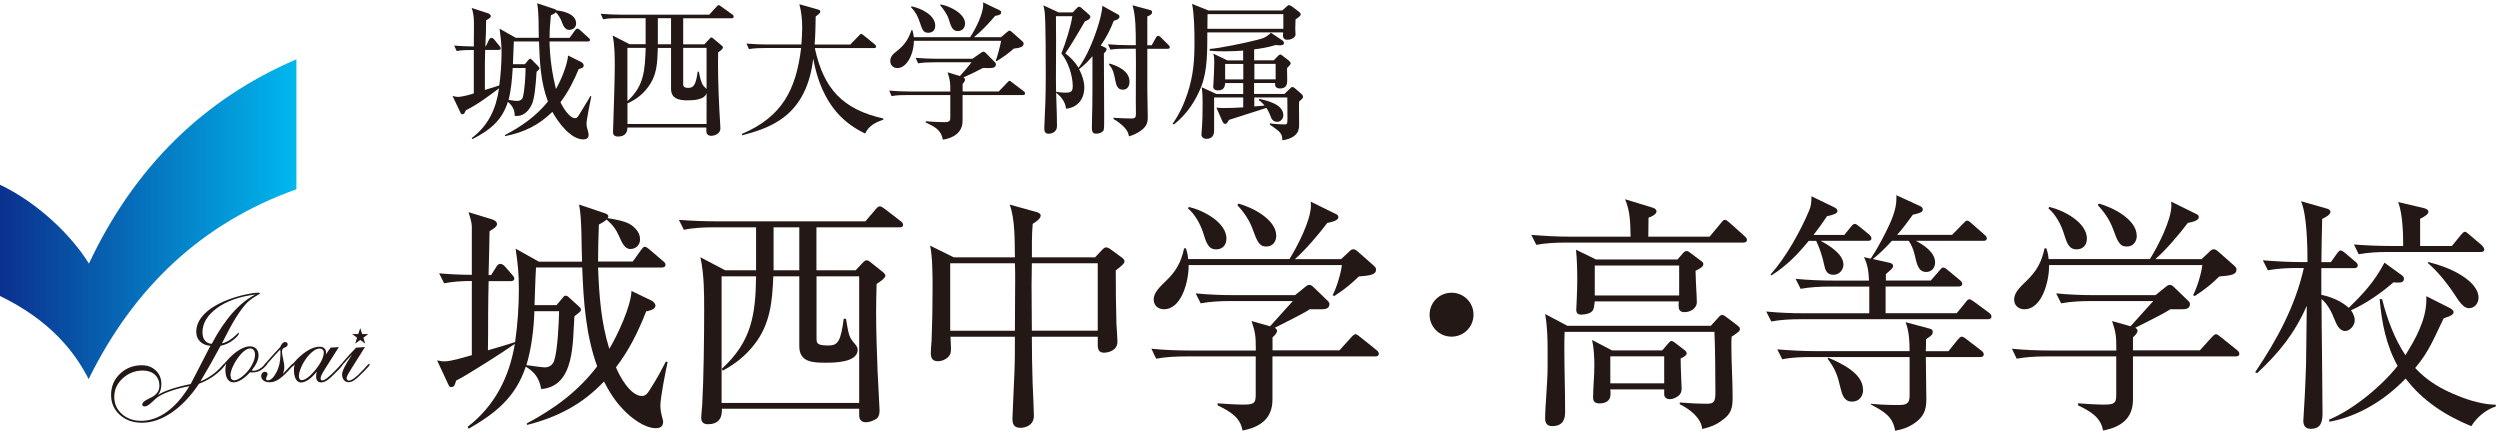
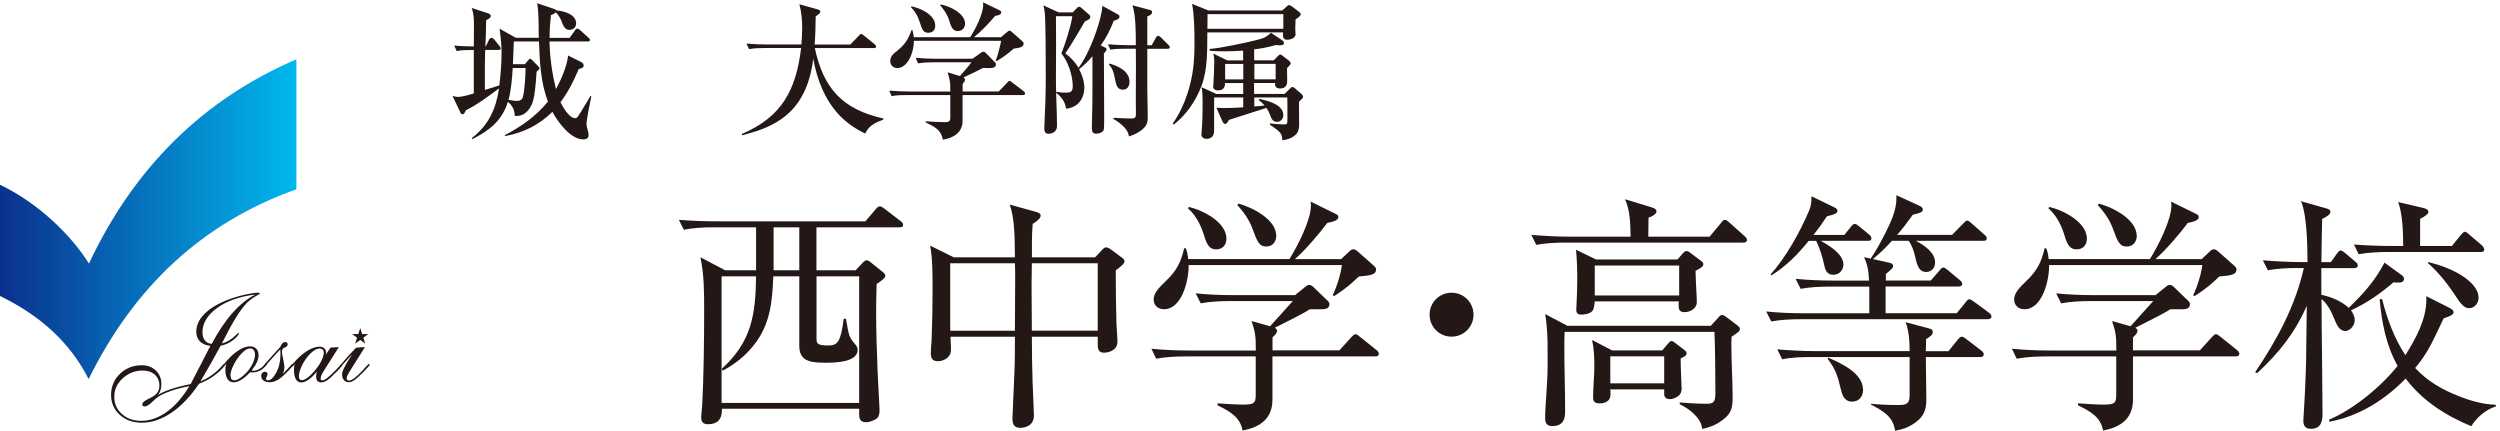
<svg xmlns="http://www.w3.org/2000/svg" id="_レイヤー_1" viewBox="0 0 354 61">
  <defs>
    <style>.cls-1{fill:#231815;}.cls-2{fill:none;}.cls-3{clip-path:url(#clippath-1);}.cls-4{fill:url(#_名称未設定グラデーション);}.cls-5{clip-path:url(#clippath);}</style>
    <clipPath id="clippath">
      <path class="cls-2" d="M12.6,37.33c-2.38-3.84-7.04-8.52-12.6-11.17v15.75c7.14,3.46,10.6,7.95,12.55,11.77,6.4-12.99,16.02-22.1,29.42-26.88V8.4c-13.12,5.62-22.96,15.27-29.38,28.93" />
    </clipPath>
    <linearGradient id="_名称未設定グラデーション" x1="0" y1="61" x2="1" y2="61" gradientTransform="translate(0 2591.34) scale(41.97 -41.97)" gradientUnits="userSpaceOnUse">
      <stop offset="0" stop-color="#0b308e" />
      <stop offset="1" stop-color="#00b8ee" />
    </linearGradient>
    <clipPath id="clippath-1">
      <rect class="cls-2" y=".33" width="353.4" height="60.67" />
    </clipPath>
  </defs>
  <g class="cls-5">
    <rect class="cls-4" y="8.4" width="41.97" height="45.28" />
  </g>
  <g class="cls-3">
    <polygon class="cls-1" points="50.56 47.82 49.86 47.3 50.73 47.3 51.01 46.46 51.28 47.3 52.15 47.3 51.45 47.82 51.71 48.65 51.01 48.14 50.3 48.65 50.56 47.82" />
    <path class="cls-1" d="M28.17,54.35c-1.17,1.75-2.46,3.11-3.87,4.07-1.41.96-2.81,1.44-4.2,1.44-1.27,0-2.31-.37-3.14-1.12-.82-.75-1.23-1.68-1.23-2.82,0-1.19.42-2.19,1.26-2.99.84-.81,1.87-1.21,3.1-1.21.8,0,1.46.25,1.98.75.52.5.78,1.13.78,1.9,0,.33-.04.62-.12.88-.08.26-.2.49-.36.69.41-.29,1.01-.56,1.78-.82.77-.26,1.72-.51,2.85-.74.19-.37.6-1.16,1.22-2.36.63-1.2,1.15-2.22,1.57-3.05-.62-.05-1.11-.26-1.46-.61-.36-.36-.54-.81-.54-1.38,0-.89.38-1.73,1.13-2.5.75-.77,1.84-1.44,3.26-2,.8-.31,1.62-.56,2.46-.75.84-.19,1.47-.28,1.88-.28.08,0,.15,0,.21.03.06.02.09.04.09.06,0,.04-.22.18-.65.43-.43.25-.83.55-1.19.9-.48.49-1,1.19-1.56,2.08-.56.9-1.22,2.12-2,3.68.72-.17,1.4-.59,2.06-1.25.18-.18.29-.27.33-.27.01,0,.02,0,.03.01,0,0,0,.02,0,.02,0,.12-.07.27-.21.44s-.35.37-.64.59c-.26.2-.54.37-.83.5-.29.13-.6.23-.92.29-.45.84-.92,1.67-1.39,2.52-.48.84-.97,1.69-1.47,2.53,1.18-.49,2.21-1.23,3.07-2.21.16-.18.26-.27.29-.27.02,0,.04,0,.06.03.02.02.03.04.03.06,0,.23-.37.65-1.11,1.27-.74.62-1.6,1.1-2.56,1.46M26.82,54.68c-.94.17-1.79.39-2.55.65-.76.26-1.39.55-1.88.86-.17.11-.47.36-.88.76-.42.4-.75.6-1,.6-.11,0-.21-.02-.27-.07-.07-.05-.1-.11-.1-.19,0-.27.31-.55.92-.83.1-.05.17-.08.22-.11.45-.21.78-.46.98-.74.21-.28.31-.61.31-1,0-.64-.22-1.16-.64-1.55-.43-.39-1-.59-1.72-.59-1.08,0-2.02.37-2.83,1.1-.8.74-1.2,1.61-1.2,2.62s.36,1.78,1.08,2.43c.72.65,1.63.97,2.73.97,1.24,0,2.44-.42,3.62-1.26,1.17-.84,2.24-2.06,3.21-3.66M29.98,48.69c.94-1.77,1.93-3.24,2.97-4.41,1.04-1.17,2.12-2.03,3.23-2.58-2.26.28-4.08.92-5.45,1.92-1.37,1-2.06,2.15-2.06,3.44,0,.48.11.86.34,1.15s.55.44.97.48" />
    <path class="cls-1" d="M35.63,52.45s.04,0,.08.02c.09.02.15.03.21.03.23,0,.47-.07.74-.21.26-.14.5-.33.73-.57l.22-.26s.03-.02.06-.04c.03-.01.06-.02.08-.02s.04,0,.05.03c.01.02.02.04.02.08,0,.03,0,.05,0,.06,0,.01,0,.02-.01.03l-.2.23c-.24.29-.52.52-.83.67-.31.16-.64.23-.97.23-.1,0-.18,0-.24,0-.06,0-.11-.01-.16-.02-.42.46-.83.81-1.23,1.06-.4.25-.77.37-1.1.37-.38,0-.67-.16-.87-.47-.2-.32-.3-.77-.3-1.36,0-.11.01-.23.03-.36s.06-.28.1-.45c-.1.12-.17.22-.23.27-.06.05-.11.08-.15.08-.03,0-.05,0-.06-.01-.01,0-.02-.03-.02-.06,0-.03.04-.11.13-.22.09-.11.28-.34.59-.68.53-.57,1.06-1.02,1.61-1.35.54-.32,1.04-.49,1.49-.49.37,0,.67.12.88.34.22.23.33.54.33.93,0,.3-.08.63-.23.97-.15.34-.4.73-.74,1.17M32.66,53.22c0,.21.04.37.13.47.09.1.22.16.41.16.2,0,.45-.1.75-.29.31-.19.61-.45.91-.76.39-.41.69-.85.91-1.31.22-.46.34-.88.34-1.26,0-.27-.06-.49-.18-.65-.12-.16-.28-.24-.5-.24-.26,0-.55.12-.85.36-.3.24-.62.59-.96,1.07-.31.44-.55.88-.73,1.31-.17.44-.26.81-.26,1.13" />
    <path class="cls-1" d="M39.67,49.5c-.45.46-.92.97-1.39,1.52-.48.56-.75.83-.82.83-.02,0-.04,0-.06-.02-.02-.01-.02-.03-.02-.05,0-.09.46-.64,1.38-1.65.38-.41.68-.73.9-.97.1-.24.22-.43.33-.55.12-.12.25-.18.39-.18.11,0,.2.03.26.09.06.06.09.14.09.25,0,.09-.03.17-.09.24-.06.07-.15.14-.28.19-.03.01-.07.03-.12.04-.21.08-.31.28-.31.59,0,.22.06.57.17,1.04.11.47.16.82.16,1.05,0,.18-.02.36-.05.52-.03.16-.09.34-.17.51.27-.27.56-.58.87-.92.31-.34.48-.51.53-.51.03,0,.05,0,.07.03.02.02.03.04.03.06,0,.05-.05.14-.15.27-.1.13-.28.32-.53.59-.6.63-1.09,1.06-1.49,1.3-.4.24-.79.36-1.19.36-.36,0-.65-.08-.87-.25-.22-.17-.33-.39-.33-.67,0-.15.06-.28.16-.4.11-.12.24-.17.38-.17.1,0,.19.03.26.1.07.07.11.15.11.24,0,.06-.04.17-.11.32-.07.15-.11.27-.11.36,0,.06.03.1.07.14.05.03.11.05.19.05.4,0,.79-.36,1.19-1.1.39-.73.59-1.59.59-2.58,0-.07,0-.15,0-.24,0-.1-.01-.23-.02-.42" />
    <path class="cls-1" d="M46.08,50.28l.73-1.06,1.17-.07-1.94,3.06c-.28.45-.46.76-.53.93s-.11.32-.11.45c0,.1.02.17.06.21.04.04.11.06.21.06.15,0,.38-.12.7-.37.32-.25.72-.62,1.2-1.12.14-.14.3-.31.48-.51.18-.2.29-.3.33-.3.03,0,.06,0,.08.02.02.01.03.03.03.05,0,.06-.07.18-.2.34-.13.16-.33.38-.61.65-.62.64-1.08,1.05-1.37,1.24-.29.19-.57.29-.83.29-.23,0-.41-.07-.54-.22-.12-.15-.18-.36-.18-.65,0-.08,0-.16.02-.25.01-.09.03-.23.07-.41-.4.51-.79.89-1.17,1.15s-.73.39-1.05.39-.56-.16-.74-.48c-.18-.32-.27-.76-.27-1.32,0-.14.01-.27.03-.41.02-.14.05-.27.08-.4-.07.11-.13.2-.2.26-.06.06-.12.09-.16.09-.04,0-.07,0-.08-.02-.01-.01-.02-.03-.02-.05,0-.05.08-.16.22-.34.15-.18.35-.4.6-.66.55-.55,1.1-.98,1.65-1.29.55-.3,1.06-.45,1.51-.45.28,0,.51.07.67.23.17.15.25.35.25.6,0,.06,0,.12-.02.18-.01.06-.03.13-.05.21M42.32,53.28c0,.17.04.3.11.4.07.1.18.15.31.15.19,0,.44-.1.72-.29.29-.19.59-.47.9-.82.47-.52.84-1.03,1.1-1.53.26-.5.39-.93.39-1.29,0-.16-.06-.29-.17-.39-.11-.11-.25-.16-.41-.16-.29,0-.6.12-.93.38-.34.25-.67.6-1,1.05-.32.45-.57.91-.75,1.36-.18.45-.27.84-.27,1.15" />
    <path class="cls-1" d="M49.87,50.18c-.32.32-.65.69-1,1.08-.35.4-.55.6-.61.6-.02,0-.04,0-.05-.01-.01,0-.02-.02-.02-.04,0-.07.19-.34.58-.79.39-.45.94-1.05,1.65-1.79l1.26-.09-1.74,2.77c-.37.59-.61.98-.71,1.18-.1.2-.15.36-.15.47,0,.09.03.16.09.23.06.07.13.1.21.1.22,0,.48-.12.8-.35.31-.23.74-.63,1.26-1.19.1-.11.22-.25.38-.43.23-.26.38-.39.43-.39.03,0,.05,0,.07.03s.03.04.03.06c0,.05-.05.14-.15.26-.1.12-.32.36-.66.71-.59.6-1.04,1.01-1.34,1.22-.3.21-.57.31-.81.31-.29,0-.52-.1-.69-.3-.17-.2-.26-.47-.26-.81,0-.45.41-1.29,1.22-2.51.09-.14.16-.25.21-.33" />
    <path class="cls-1" d="M76.29,5.38c-.02-1.42.02-3.6-.23-4.92l2.4.81c.13.04.3.09.34.21,1.04.08,2.78.53,2.78,1.84,0,.55-.42.91-.98.91s-.83-.55-1-1c-.17-.51-.49-1.12-.91-1.49-.11.17-.38.3-.68.4-.11,1.08-.19,2.14-.19,3.22h2.84l.76-1.06c.1-.15.21-.25.34-.25.06,0,.25.09.38.21l1.19,1.08c.17.15.21.21.21.32,0,.19-.17.21-.34.21h-5.39c.06,2.35.36,4.48.91,6.74.7-1.21,1.61-3.37,1.72-4.75l1.87.93c.17.08.34.28.34.49,0,.34-.42.42-.7.49-.68,1.66-1.51,3.27-2.59,4.71.32.66,1.25,2.25,2.06,2.25.21,0,.32-.04.57-.47.06-.11.17-.28.32-.51.42-.72.89-1.42,1.29-2.16l.13.06c-.15.68-.68,3.33-.68,3.88,0,.28.08.64.17.89.06.19.13.57.13.66,0,.49-.32.66-.76.66-1.8,0-3.61-2.48-4.37-3.9-1.97,1.91-4.03,2.91-6.72,3.44v-.15c2.33-1.23,4.41-2.67,6.09-4.75-1.04-2.72-1.17-5.64-1.27-8.51h-3.56c-.04,1.08-.08,2.16-.13,3.22h1.7l.38-.47c.17-.21.3-.3.36-.3.08,0,.19.09.25.15l.83.85c.19.19.23.25.23.34,0,.13-.04.19-.4.51-.13,1.99-.28,3.84-.72,4.71-.49.96-1.23,1.66-2.38,1.53.02-.83-.34-1.48-.96-1.99-.85,2.69-2.61,4.05-5.03,5.28l-.09-.15c2.36-1.78,3.46-4.16,3.86-7.04-1.44,1.08-3.06,2.31-4.69,3.1-.23.51-.28.57-.49.57-.19,0-.23-.11-.4-.49l-1-2.1c.53.13.62.13.76.13.59,0,1.65-.3,2.25-.49v-6.15h-.13c-.79,0-1.53,0-2.29.15l-.36-.78c.93.09,1.87.11,2.78.13.02-.96.02-1.89.02-2.84s0-1.72-.32-2.61l2.29.74c.19.06.42.21.42.42,0,.13-.13.32-.66.57,0,1.23-.06,2.48-.11,3.71h.06l.47-.96c.07-.13.19-.25.34-.25.06,0,.23.04.38.23l.74.91c.17.21.19.3.19.34,0,.19-.17.23-.32.23h-1.89c-.02.68-.04,1.36-.04,2.04v3.63c.68-.21,1.36-.42,2.04-.64.19-1.36.32-3.22.32-4.6,0-1.04-.06-1.74-.28-3.44l2.29,1.29h3.22ZM72,14.14c.72.13,1.02.15,1.23.15.38,0,.72-.17.81-.55.26-1,.38-3.08.38-4.11h-1.82c-.09,1.51-.21,3.05-.59,4.52" />
-     <path class="cls-1" d="M91.43,2.58h-3.73c-.79,0-1.55,0-2.29.15l-.36-.78c1.02.08,2.01.13,3.03.13h12.35l1.02-1.12c.19-.21.23-.23.32-.23s.15.04.4.23l1.51,1.08c.13.08.21.19.21.32,0,.19-.17.23-.32.23h-6.83v3.69h2.99l.76-.81c.1-.11.17-.17.23-.17.08,0,.15.04.25.13l1.14.95c.11.08.26.21.26.32,0,.25-.47.57-.68.72,0,.53-.02,1.04-.02,1.57,0,2.67.15,6.13.3,8.46.02.21.04.49.04.7,0,.85-.91,1.08-1.31,1.08s-.68-.23-.68-.64v-.53h-11.18c0,.91-.53,1.27-1.34,1.27-.45,0-.7-.19-.7-.66,0-.11.02-.57.04-1.06.04-1.19.21-6.51.21-8.06,0-1.46,0-3.1-.3-4.52l2.4,1.23h2.27v-3.69ZM91.71,12.4c-.74,1-1.72,1.74-2.86,2.23v2.93h11.2v-4.37c-.28.96-1.89,1.02-2.72,1.02-1.14,0-2.31-.21-2.31-1.63v-5.79h-1.87c-.08,2.12-.08,3.84-1.44,5.62M88.84,6.78v7.53c2.42-2.14,2.48-4.54,2.59-7.53h-2.59ZM95.02,2.58h-1.87v3.69h1.87v-3.69ZM96.73,11.76c0,.4.02.68.74.68.42,0,.64-.1.87-.49.19-.32.34-.98.45-1.8h.17c.09.43.15.85.3,1.25.23.72.32.74.68,1.08.02.02.08.11.11.13v-5.83h-3.31v4.98Z" />
    <path class="cls-1" d="M125.08,16.77v.17c-1.12.4-2.06.85-2.57,1.97-1.36-.64-2.67-1.55-3.69-2.63-2.06-2.21-3.12-4.99-3.67-7.98-.4,3.48-1.7,6.74-4.75,8.72-1.63,1.08-3.44,1.65-5.32,2.14l-.04-.19c5.69-2.42,7.68-6.24,8.4-12.17h-5.09c-.79,0-1.53.02-2.29.15l-.36-.78c1.02.09,2.02.13,3.03.13h4.75c.04-.74.11-1.53.11-2.33,0-1.14-.11-2.31-.4-3.37l2.61.74c.15.04.36.11.36.3,0,.25-.47.55-.66.68-.02,1.34-.04,2.67-.15,3.99h5.05l1.19-1.23c.15-.15.25-.28.34-.28.13,0,.3.15.4.23l1.51,1.23c.13.11.21.19.21.34,0,.19-.17.21-.34.21h-8.33c1.23,5.75,3.94,8.68,9.71,9.97" />
    <path class="cls-1" d="M136.65,11.25c0,.25-.19.47-.34.64v1.06h5.11l1.08-1.12c.25-.28.34-.38.45-.38s.17.06.38.23l1.61,1.23c.15.11.21.19.21.32,0,.19-.15.23-.32.23h-8.53v3.65c0,1.68-1.32,2.44-2.8,2.67-.23-1.44-1.25-1.87-2.42-2.44v-.17c.68.06,2.01.13,2.69.13.79,0,.79-.32.79-.68v-3.16h-6.02c-.76,0-1.53,0-2.29.15l-.34-.78c1,.08,1.99.13,3.01.13h5.64v-.3c0-.91-.02-1.27-.38-2.42l1.74.53c.32-.36,1.46-1.65,1.63-1.95h-5.26c-.76,0-1.53.02-2.29.15l-.34-.78c1,.08,2.01.13,3.01.13h5.03l1.21-.85c.19-.13.25-.15.32-.15.19,0,.26.09.45.27l1.23,1.25c.06.06.11.15.11.25,0,.55-.53.55-1.19.55-.21,0-.42,0-.64-.02-.91.47-1.83.93-2.76,1.34.1.08.21.17.21.3M141.74,5.27l.87-.74c.19-.15.25-.19.34-.19.11,0,.17.04.4.25l1.32,1.17c.17.15.28.25.28.42,0,.49-.64.62-1.4.7-.72.64-1.4,1.15-2.42,1.78l-.13-.08c.21-.47.68-2.27.76-2.8h-12.35c0,1.74-.93,3.86-2.35,3.86-.59,0-1-.43-1-1,0-.7.51-1.08,1-1.46,1.1-.91,1.53-1.57,2.02-2.93h.11c.1.36.17.64.21,1.02h7.97c.74-1.1,1.85-3.29,1.85-4.6,0-.13,0-.23-.02-.34l2.29,1.1c.21.1.28.17.28.34,0,.34-.57.45-.85.47-.81.97-1.99,2.23-3.01,3.03h3.84ZM132.43,3.64c0,.62-.36,1-1,1-.7,0-.85-.47-1.19-1.49-.27-.85-.64-1.51-1.25-2.14l.09-.11c1.27.26,3.35,1.19,3.35,2.74M136.65,3.36c0,.57-.4,1.04-1.02,1.04-.76,0-.96-.62-1.27-1.63-.23-.74-.76-1.46-1.25-2.06l.09-.08c1.23.21,3.46,1.25,3.46,2.74" />
    <path class="cls-1" d="M149.52,2.26c0,1.15.02,2.27.02,3.42,0,1.91-.02,3.8-.02,5.69,0,2.16.15,4.33.15,6.49,0,.89-.83,1.08-1.19,1.08-.49,0-.61-.34-.61-.76,0-.51.13-2.84.15-3.61.04-1.21.06-2.42.06-3.61,0-1.72,0-8-.15-9.25-.04-.32-.1-.64-.19-.95l2.18,1h1.97l.59-.61c.11-.11.19-.19.32-.19.15,0,.23.08.36.19l1.02.89c.11.08.21.21.21.34,0,.36-.49.53-.76.64-.76,1.31-1.95,3.33-2.78,4.54.78.6,1.36,1.19,1.87,2.04,1.12-1.49,2.1-3.86,2.67-5.64.28-.85.68-2.27.7-3.14l2.18,1.21c.15.08.25.15.25.34,0,.34-.55.51-.81.57-.49,1.27-1.06,2.38-1.85,3.5l.45.21c.19.08.38.15.38.32s-.13.34-.38.59c0,3.06.04,6.17.04,9.27,0,1.27-.02,1.55-.13,1.7-.21.28-.68.4-1.02.4-.55,0-.59-.42-.59-.87,0-.98.04-1.91.06-2.91.02-.87.02-1.74.02-2.59v-4.6c-.57.68-1.19,1.3-1.89,1.83.4.74.74,1.74.74,2.59,0,1.61-.93,2.86-2.59,3.01-.1-.93-.64-1.67-1.38-2.23v-.17c.42.09.83.13,1.25.13.72,0,1.08-.06,1.08-.93,0-1.48-.66-3.48-1.61-4.62.55-1.36,1.36-3.86,1.55-5.28h-2.35ZM160.36.75l2.46.66c.17.04.32.1.32.32,0,.32-.42.51-.68.59v4.09h.62l.59-1.06c.08-.17.21-.28.34-.28.11,0,.3.15.38.23l1.06,1.06c.09.08.19.19.19.32,0,.19-.15.23-.32.23h-2.86v5.83c0,1.19.06,2.4.06,3.54v.36c0,.83-.23,1.27-.87,1.78-.53.42-1.12.68-1.78.89-.13-.61-.3-.89-.72-1.34-.42-.42-.95-.83-1.48-1.12v-.17c.83.04,1.72.1,2.52.1.53,0,.66-.13.66-.66,0-.59-.02-1.21-.02-1.8,0-1.78.02-3.54.02-5.32,0-.7-.02-1.4-.02-2.1h-1.29c-.79,0-1.55,0-2.31.13l-.34-.76c1,.08,2.01.13,3.03.13h.91c0-2.01,0-4.16-.47-5.66M159.94,11.55c0,.62-.28,1.15-.95,1.15-.76,0-.93-.66-1.06-1.29-.15-.76-.3-1.68-.89-2.23l.06-.19c1.23.36,2.84,1.1,2.84,2.57" />
    <path class="cls-1" d="M181.56,1.49l.66-.59c.13-.11.19-.17.3-.17.15,0,.38.15.53.26l.93.72c.08.06.21.21.21.3,0,.19-.23.4-.74.74-.02.45-.04.87-.04,1.29s.04.66.04.83c0,.51-.72.76-1.15.76s-.63-.21-.63-.62c0-.15.02-.28.02-.42h-10.73c-.02,2.5.06,5.28-.85,7.64-.83,2.12-2.1,3.99-3.88,5.39l-.19-.09c.95-1.36,1.61-2.78,2.12-4.33.83-2.57.98-4.6.98-7.28,0-1.55-.04-3.86-.34-5.37l2.31.93h10.46ZM181.58,19.86c0-.66-.19-1.04-.68-1.42-.28-.21-.55-.44-1.08-.78v-.19c.49.08,1.57.15,2.06.15.38,0,.42-.13.42-.72v-1.74c0-.68,0-.91-.02-1.36h-4.67v1.27c.49-.02.98-.08,1.46-.13-.3-.32-.49-.53-.85-.78l.13-.15c1.17.26,3.37.78,3.37,2.31,0,.49-.38.93-.87.93-.66,0-.83-.47-1.02-1-.13-.36-.3-.66-.51-.97-1.76.57-3.54,1.14-5.3,1.7-.06.13-.13.23-.19.32-.11.15-.19.25-.34.25-.19,0-.32-.21-.4-.38l-.85-1.93c.4.04.64.06,1.04.06.91,0,1.82-.04,2.76-.1v-1.4h-4.12v4.67c0,.74-.32,1.19-1.1,1.19-.45,0-.7-.32-.7-.59,0-.06.02-.34.04-.51.04-.3.11-1.83.11-2.04,0-.64.02-1.34.02-2.01,0-.81-.02-1.36-.13-2.16l2.08.96h3.8v-1.55h-2.57c0,.7-.32,1.04-1.04,1.04-.32,0-.64-.15-.64-.53,0-.13.02-.32.04-.49.04-.53.11-2.48.11-2.91,0-.51,0-.76-.13-1.27l1.99.95h2.23v-1.38c-.87.06-1.72.1-2.59.1-.7,0-1.42-.02-2.14-.08v-.26c1.44-.1,5.03-.85,6.49-1.23,1.02-.26,1.4-.32,2.18-1.06l1.61,1.08c.13.08.23.23.23.38,0,.28-.34.32-.57.32-.13,0-.47-.04-.62-.04-.98.3-2.02.49-3.03.61v1.55h2.78l.57-.59c.17-.19.26-.23.36-.23s.28.15.38.23l.78.59c.13.11.3.28.3.42,0,.17-.21.4-.51.68v.28c0,.49.02,1.02.02,1.51,0,.4-.06,1.1-1.02,1.1-.38,0-.7-.17-.7-.57,0-.06,0-.15.02-.21h-2.99v1.55h4.31l.7-.68c.26-.25.28-.3.4-.3s.25.08.36.17l.93.81c.11.08.23.27.23.38,0,.15-.06.26-.32.49-.06.06-.19.17-.23.21,0,.19-.02.45-.02.55,0,.95.02,1.8.02,2.74,0,.59-.13,1.06-.51,1.42-.53.49-1.21.7-1.91.78M170.96,4.08h10.76v-2.08h-10.73c0,.7,0,1.38-.02,2.08M176.05,9.05h-2.57v2.19h2.57v-2.19ZM177.62,11.23h3.01v-2.19h-3.01v2.19Z" />
-     <path class="cls-1" d="M82.42,37.03c-.11-2.33,0-5.9-.42-8.06l3.57,1.2c.21.07.57.18.57.46,0,.11-.03.18-.11.25,1.02.18,2.61.42,3.43,1.03.74.57,1.17,1.17,1.17,2.01,0,.78-.6,1.34-1.38,1.34s-1.2-.92-1.55-1.73c-.46-1.06-.92-1.66-1.8-2.44-.28.25-.74.53-1.1.71-.07,1.73-.11,3.5-.11,5.23h4.91l1.17-1.63c.11-.14.32-.46.53-.46s.5.25.67.39l1.91,1.63c.18.14.35.28.35.53,0,.32-.28.39-.53.39h-9.01c.14,3.92.42,7.78,1.59,11.52,1.17-1.98,3.04-5.94,3.14-8.2l2.79,1.34c.25.11.6.42.6.74s-.35.64-1.31.81c-1.13,2.86-2.4,5.48-4.28,7.92.53,1.31,2.05,4.06,3.68,4.06.6,0,.88-.49,1.38-1.31.71-1.1,1.41-2.4,2.01-3.57l.25.07c-.28,1.24-1.03,5.02-1.03,6.15,0,.67.11,1.13.28,1.77.03.14.11.39.11.53,0,.67-.39.92-1.03.92-1.63,0-3.53-1.48-4.63-2.65-1.13-1.17-1.98-2.51-2.72-3.96-3.07,3.25-6.57,5.05-10.89,6.15l-.04-.21c3.92-2.09,7.25-4.52,9.97-8.09-1.63-4.49-1.94-9.26-2.12-14h-6.54c-.11,1.77-.14,3.57-.21,5.34h3.11l.74-.88c.25-.32.35-.46.53-.46.11,0,.28.03.46.21l1.24,1.13c.39.35.49.42.49.64s-.14.32-.46.57c-.14.11-.32.25-.46.35-.28,3.54.14,9.93-4.7,10.32-.32-1.56-.85-2.33-2.19-3.18-1.45,4.35-4.24,6.58-8.09,8.8l-.14-.28c3.82-2.93,5.9-7.03,6.68-11.74-1.31.95-6.89,4.52-8.31,5.2-.21.81-.39.92-.71.92-.25,0-.28-.11-.57-.74l-1.42-3.04c.35.07.67.14,1.03.14.99,0,2.86-.6,3.89-.88v-10.5c-1.31,0-2.62.07-3.92.32l-.71-1.41c1.52.14,3.07.21,4.63.21v-6.86c0-.5-.25-1.31-.46-2.01l3.36,1.03c.43.14.67.39.67.67,0,.39-.74.81-1.06.99-.04,2.05-.07,4.14-.14,6.22h.36l.74-1.17c.14-.25.35-.42.57-.42.14,0,.42.1.67.39l.96,1.1c.21.25.35.42.35.57,0,.32-.28.39-.53.39h-3.11c-.03,1.52-.07,3.07-.07,4.63,0,1.73,0,3.43-.03,5.16,1.31-.39,2.58-.74,3.85-1.17.35-2.47.53-4.98.53-7.46,0-2.3-.14-3.54-.46-5.76l3.29,1.84h6.11ZM74.54,51.7c.57.07,2.19.32,2.61.32.64,0,1.1-.35,1.31-.92.5-1.48.67-5.34.71-7.03h-3.5c-.07,2.4-.42,5.34-1.13,7.63" />
    <path class="cls-1" d="M122.26,37.1c.11-.11.32-.25.42-.25s.28.04.5.21l1.77,1.41c.14.11.42.35.42.57,0,.32-.64.78-1.24,1.17-.04,1.34-.07,2.72-.07,4.07,0,2.79.11,5.55.21,8.34.03.85.28,5.2.28,5.51,0,.57-.18,1.03-.49,1.2-.5.28-.99.46-1.41.46-.67,0-.99-.35-.99-.99v-.92h-19.44v.25c0,1.24-.64,1.94-1.94,1.94-.67,0-.99-.28-.99-.95,0-.21.11-1.38.14-1.73.21-3.64.28-9.65.28-13.43,0-2.51,0-5.06-.53-7.53l3.5,1.84h4.38v-6.08h-6.08c-1.31,0-2.86.07-4.14.35l-.71-1.41c1.8.14,3.61.21,5.41.21h21l1.45-1.7c.29-.35.43-.42.6-.42s.28.07.64.32l2.3,1.77c.18.14.35.28.35.53,0,.32-.28.35-.57.35h-11.7v6.08h5.55l1.1-1.17ZM115.62,39.12v8.77c0,.74.07,1.03,1.7,1.03,1.34,0,1.73-.6,2.15-3.78h.32c.39,2.23.39,2.58,1.24,3.53.21.25.42.53.42.85,0,1.8-3.25,1.84-4.49,1.84-1.8,0-3.78-.03-3.78-2.33v-9.9h-3.68c-.14,3.53-.42,6.79-2.72,9.69-1.24,1.59-2.69,2.72-4.45,3.67l-.11-.28c4.21-3.85,4.77-7.64,4.84-13.08h-4.88v17.92h19.48v-17.92h-6.04ZM113.18,32.19h-3.64v6.08h3.64v-6.08Z" />
    <path class="cls-1" d="M143.71,36.43c-.04-2.26.04-5.37-.74-7.46l3.82,1.06c.25.07.57.21.57.5,0,.46-.78.95-1.13,1.17-.07.85-.11,1.7-.11,2.51v2.23h8.94l1.06-1.13c.14-.14.32-.28.49-.28s.35.07.57.21l1.59,1.17c.21.14.46.35.46.6,0,.28-.42.67-1.24,1.27,0,2.55.03,5.09.1,7.63.04.67.14,1.94.14,2.47,0,1.27-1.31,1.56-1.91,1.56-.74,0-.88-.49-.88-1.13v-1.13h-9.33c0,2.19.04,4.38.11,6.57.04,1.02.18,4.03.18,4.6,0,1.41-1.24,1.73-1.91,1.73-.88,0-1.13-.49-1.13-1.31,0-.46.25-5.37.28-6.47.07-1.73.07-3.43.07-5.12h-9.12c0,.57.07,1.1.07,1.66,0,.5-.04.85-.43,1.24-.35.35-.92.57-1.41.57-.81,0-1.02-.46-1.02-1.17,0-.35.07-1.31.11-1.73.1-2.51.14-5.02.14-7.53,0-1.7,0-4.31-.35-5.94l3.36,1.66h8.66ZM134.55,46.83h9.16c0-2.44.04-4.88.04-7.32,0-.74,0-1.49-.04-2.23h-9.16v9.54ZM155.44,37.28h-9.33c0,1.02-.04,2.05-.04,3.04,0,2.19.04,4.35.04,6.5h9.33v-9.54Z" />
    <path class="cls-1" d="M180.83,46.82c0,.32-.25.6-.64.95v1.84h9.47l1.63-1.8c.35-.39.53-.49.67-.49.18,0,.46.25.63.39l2.3,1.84c.18.14.35.32.35.53,0,.32-.25.39-.53.39h-14.53v6.11c0,2.72-1.77,3.92-4.24,4.38-.32-1.94-1.91-2.76-3.53-3.57v-.28c.85.07,2.72.18,3.53.18,1.52,0,1.87-.11,1.87-1.34v-5.48h-9.93c-1.38,0-2.79.07-4.17.32l-.67-1.41c1.8.18,3.61.25,5.41.25h9.37v-.35c0-1.63-.07-2.26-.6-3.82l2.62.74c1.06-1.2,2.16-2.37,3.22-3.57h-8.91c-1.34,0-2.79.07-4.13.32l-.71-1.41c1.8.18,3.6.25,5.41.25h8.66l1.45-1.17c.18-.14.32-.28.56-.28.28,0,.46.18.64.35l2.01,1.94c.14.14.21.28.21.42,0,.71-.67.74-1.2.74h-1.59c-.92.64-3.78,2.01-4.95,2.62.14.1.32.21.32.42M189.92,36.68l1.17-1.1c.21-.21.35-.28.57-.28.25,0,.43.18.64.35l2.16,1.91c.32.28.39.42.39.6,0,.74-.78.85-2.44.99-.96.92-1.77,1.66-3.46,2.76l-.25-.1c.57-1.1,1.17-3.07,1.31-4.28h-21.7v.18c0,2.02-.95,6.08-3.5,6.08-.81,0-1.45-.53-1.45-1.38,0-.95.81-1.73,1.73-2.62,1.48-1.41,2.16-2.69,2.58-4.63h.25c.18.53.28.92.32,1.52h14.35c1.13-1.8,3.04-5.51,3.04-7.6,0-.18-.04-.35-.04-.53l3.46,1.7c.28.14.46.21.46.5,0,.53-1.13.74-1.56.81-1.17,1.56-3.15,3.89-4.59,5.13h6.57ZM173.66,33.82c0,.89-.57,1.49-1.45,1.49-1.13,0-1.41-.95-1.87-2.44-.43-1.24-1.13-2.51-2.12-3.36l.11-.21c2.01.46,5.34,2.16,5.34,4.52M180.72,33.39c0,.67-.39,1.52-1.41,1.52s-1.31-.74-1.98-2.58c-.46-1.24-1.24-2.33-2.12-3.29l.14-.21c1.94.5,5.37,2.23,5.37,4.56" />
    <path class="cls-1" d="M208.65,44.56c0,1.73-1.38,3.11-3.11,3.11s-3.11-1.38-3.11-3.11,1.38-3.11,3.11-3.11,3.11,1.38,3.11,3.11" />
    <path class="cls-1" d="M242.09,33.5l1.59-1.91c.28-.35.39-.46.57-.46s.35.14.64.39l2.09,1.87c.25.21.39.39.39.57,0,.32-.28.39-.53.39h-25.13c-1.31,0-2.9.07-4.17.32l-.71-1.41c1.8.14,3.64.25,5.44.25h8.62c-.04-1.87-.04-3.57-.78-5.3l3.92,1.2c.25.07.53.25.53.53,0,.42-.78.78-1.13.88,0,.88-.03,1.77-.03,2.69h8.7ZM242.23,46.15l1.1-1.2c.18-.21.32-.35.53-.35.18,0,.35.11.57.28l1.59,1.2c.21.18.35.28.35.5,0,.32-.21.46-1.17,1.09-.04.42-.04.81-.04,1.2,0,2.47.18,4.95.18,7.42,0,1.52-.21,2.33-1.52,3.25-.85.64-1.77.99-2.79,1.2-.14-1.59-1.84-2.86-3.18-3.5v-.25c1.31.11,2.61.18,3.92.18,1.06,0,1.13-.5,1.13-1.73,0-1.8-.04-6.82-.14-8.45h-21.21c-.04.78-.04,1.56-.04,2.33,0,3.01.11,5.8.11,8.94,0,.88-.14,2.08-1.84,2.08-.67,0-.99-.39-.99-1.06,0-1.84.35-5.09.35-7.35v-2.23c0-1.73-.04-3.5-.35-5.23l3.14,1.66h20.29ZM237.52,36.75l.81-.92c.18-.21.32-.28.49-.28.21,0,.35.11.53.25l1.59,1.2c.18.14.25.21.25.42,0,.35-.46.6-1.1.92.04,2.05.18,3.54.18,4.45s-.96,1.41-1.73,1.41c-.81,0-.85-.49-.85-1.06,0-.14,0-.28.04-.46h-11.91c-.07.64-.11.99-.28,1.27-.28.46-1.13.6-1.63.6s-.71-.21-.71-.71c0-.04.14-2.58.14-4.24,0-1.27-.04-2.97-.18-4.24l2.83,1.38h11.52ZM235.37,49.62l.85-.99c.18-.21.32-.35.46-.35s.35.14.49.25l1.38,1.06c.14.11.28.25.28.46,0,.32-.57.57-.85.71,0,1.49.14,3.82.14,4.28s-.18.81-.46,1.02c-.42.32-.85.46-1.2.46-.46,0-.81-.21-.81-.71v-.67h-7.63c.03.21.03.46.03.71,0,.96-.78,1.27-1.55,1.27-.6,0-.92-.21-.92-.85,0-1.31.18-3.07.18-4.52,0-1.1-.07-2.51-.32-3.61l2.83,1.48h7.1ZM225.82,41.84h11.95v-4.24h-11.95v4.24ZM228.02,54.28h7.63v-3.82h-7.63v3.82Z" />
    <path class="cls-1" d="M250.81,45.52l-.71-1.41c1.8.18,3.64.25,5.44.25h9.15v-3.78h-5.55c-1.31,0-2.9.07-4.17.32l-.71-1.42c1.8.18,3.64.25,5.44.25h4.95c-.04-1.17-.18-2.26-.71-3.32l.95.21c.81-1.17,1.48-2.47,2.12-3.71.71-1.41,1.52-3.15,1.52-4.74v-.53l3.39,1.56c.21.11.35.25.35.46,0,.42-.49.53-1.41.74-.71.99-1.41,1.94-2.23,2.86h7.78l1.56-1.59c.28-.28.39-.43.57-.43.21,0,.35.14.64.39l1.8,1.59c.18.14.35.28.35.53,0,.32-.28.35-.53.35h-9.51c1.13.6,2.72,1.62,2.72,3.07,0,.74-.49,1.34-1.27,1.34-1.24,0-1.38-1.52-1.63-2.47-.14-.6-.46-1.45-.85-1.94h-2.37c-.85.95-1.73,1.8-2.69,2.58l2.37.53c.28.07.49.18.49.46,0,.25-.14.39-1.02,1.13v.92h6.36l1.2-1.38c.18-.21.35-.46.57-.46s.49.25.67.39l1.66,1.38c.18.14.35.32.35.53,0,.32-.28.39-.53.39h-10.32v3.78h10.07l1.24-1.52c.21-.28.35-.46.57-.46.1,0,.35.14.64.35l2.12,1.56c.18.14.35.32.35.53,0,.32-.28.39-.53.39h-26.51c-1.41,0-2.79.07-4.17.32M261.17,33.25l.88-1.09c.14-.18.35-.46.6-.46.14,0,.46.21.74.46l1.24,1.02c.18.14.36.32.36.57,0,.32-.25.35-.53.35h-6.65c1.17.64,3.22,1.87,3.22,3.36,0,.74-.57,1.45-1.42,1.45-.95,0-1.17-.71-1.31-1.41-.21-1.06-.64-2.4-1.13-3.39h-1.06c-1.55,1.91-3.18,3.57-5.27,4.88l-.14-.11c2.19-2.44,4.21-6.08,5.48-9.08.28-.67.32-1.17.32-2.01l3.22,1.56c.32.14.46.32.46.53,0,.35-.53.53-1.48.74-.6.92-1.24,1.8-1.91,2.65h4.38ZM275.91,49.72l1.31-1.63c.25-.28.39-.42.57-.42.21,0,.57.28.74.42l2.02,1.55c.18.14.35.32.35.53,0,.32-.28.39-.53.39h-7.67c0,2.01.07,3.99.07,6.01,0,1.63-.46,2.55-1.8,3.43-.85.57-1.63.81-2.62.99-.32-2.09-1.73-2.79-3.43-3.71v-.11c1.06.11,2.3.18,3.78.18,1.09,0,1.7-.07,1.7-1.31v-5.48h-13.89c-1.38,0-2.79.03-4.14.32l-.71-1.41c1.8.14,3.61.25,5.41.25h13.33c0-1.34-.07-2.83-.57-4.1l3.43.92c.28.07.42.21.42.46,0,.43-.32.6-.95,1.03,0,.57,0,1.13-.04,1.7h3.22ZM263.82,55.17c0,.95-.57,1.7-1.56,1.7-1.13,0-1.41-.95-1.63-1.87-.42-1.8-.71-2.69-1.84-4.21l.1-.14c1.8.78,4.91,2.19,4.91,4.52" />
    <path class="cls-1" d="M302.67,46.82c0,.32-.25.6-.64.95v1.84h9.47l1.63-1.8c.35-.39.53-.49.67-.49.18,0,.46.25.64.39l2.3,1.84c.18.14.35.32.35.53,0,.32-.25.39-.53.39h-14.53v6.11c0,2.72-1.77,3.92-4.24,4.38-.32-1.94-1.91-2.76-3.54-3.57v-.28c.85.07,2.72.18,3.54.18,1.52,0,1.87-.11,1.87-1.34v-5.48h-9.93c-1.38,0-2.79.07-4.17.32l-.67-1.41c1.8.18,3.61.25,5.41.25h9.37v-.35c0-1.63-.07-2.26-.6-3.82l2.61.74c1.06-1.2,2.16-2.37,3.22-3.57h-8.91c-1.34,0-2.79.07-4.13.32l-.71-1.41c1.8.18,3.61.25,5.41.25h8.66l1.45-1.17c.18-.14.32-.28.57-.28.28,0,.46.18.64.35l2.01,1.94c.14.14.21.28.21.42,0,.71-.67.74-1.2.74h-1.59c-.92.64-3.78,2.01-4.95,2.62.14.1.32.21.32.42M311.76,36.68l1.17-1.1c.21-.21.35-.28.57-.28.25,0,.42.18.64.35l2.16,1.91c.32.28.39.42.39.6,0,.74-.78.85-2.44.99-.95.92-1.77,1.66-3.46,2.76l-.25-.1c.57-1.1,1.17-3.07,1.31-4.28h-21.7v.18c0,2.02-.95,6.08-3.5,6.08-.81,0-1.45-.53-1.45-1.38,0-.95.81-1.73,1.73-2.62,1.48-1.41,2.16-2.69,2.58-4.63h.25c.18.53.28.92.32,1.52h14.35c1.13-1.8,3.04-5.51,3.04-7.6,0-.18-.04-.35-.04-.53l3.46,1.7c.28.14.46.21.46.5,0,.53-1.13.74-1.55.81-1.17,1.56-3.15,3.89-4.6,5.13h6.57ZM295.5,33.82c0,.89-.57,1.49-1.45,1.49-1.13,0-1.41-.95-1.87-2.44-.42-1.24-1.13-2.51-2.12-3.36l.11-.21c2.01.46,5.34,2.16,5.34,4.52M302.57,33.39c0,.67-.39,1.52-1.42,1.52s-1.31-.74-1.98-2.58c-.46-1.24-1.24-2.33-2.12-3.29l.14-.21c1.94.5,5.37,2.23,5.37,4.56" />
    <path class="cls-1" d="M325.3,37.95c-1.38,0-2.79.07-4.17.32l-.71-1.41c1.8.14,3.64.25,5.44.25h.88c0-2.19-.07-6.72-.92-8.62l3.71,1.06c.21.07.46.18.46.46,0,.42-.81.81-1.17.99-.07,2.05-.07,4.07-.11,6.12h1.34l.85-1.2c.18-.25.35-.46.53-.46s.46.21.67.39l1.41,1.2c.17.14.35.28.35.53,0,.32-.28.39-.53.39h-4.63v3.78c1.41.28,2.83.89,3.89,1.84,2.05-2.01,3.64-3.71,5.05-6.4l2.48,1.8c.18.14.28.28.28.49,0,.43-.39.53-.64.53-.28,0-.57,0-.85-.03-1.8,1.56-3.82,2.97-6.01,3.96.28.39.53.88.53,1.41,0,.78-.71,1.52-1.34,1.52-.85,0-1.24-.95-1.52-1.63-.39-1.03-.99-2.19-1.84-2.9,0,2.65.04,5.34.07,8.02,0,2.72.07,5.44.07,8.2,0,1.24-.28,2.16-1.66,2.16-.74,0-1.06-.42-1.06-1.13,0-.21.18-3.01.21-3.64.07-1.52.14-3.04.18-4.52.03-2.72.07-5.44.1-8.13-1.73,3.92-3.92,6.64-7.03,9.54l-.28-.14c3.08-4.56,5.69-9.37,6.89-14.74h-.95ZM329.82,59.73v-.32c3.39-1.41,7.39-4.7,9.68-7.6-1.63-2.93-2.26-6.15-2.54-9.47l.35.03c.67,2.69,1.73,5.58,3.29,7.92,1.41-2.23,2.97-5.02,2.97-7.85v-.5l3.29,1.66c.21.11.57.32.57.6,0,.25-.21.5-1.41.88-1.34,2.72-2.01,4.63-4.03,7.03,1.73,1.87,3.78,3.04,6.11,3.96,1.66.67,3.5,1.2,5.3,1.24v.25c-1.38.42-2.76,1.59-3.46,2.79-3.61-1.48-6.93-3.6-9.3-6.75-2.9,3-6.65,5.37-10.82,6.12M347.18,34.84l1.27-1.56c.32-.35.42-.46.57-.46s.25.07.49.28l1.87,1.59c.18.14.39.46.39.64,0,.32-.28.35-.53.35h-13.08c-1.38,0-2.79.07-4.17.32l-.67-1.38c1.8.14,3.61.21,5.41.21h1.56c0-1.8-.07-4.52-.71-6.22l3.61.85c.28.07.67.21.67.53s-.46.64-1.17.99v3.85h4.49ZM348.63,39.05c1.06.67,2.33,1.77,2.33,3.11,0,.81-.57,1.48-1.38,1.48-.57,0-1.06-.57-1.42-1.06-1.24-1.91-2.65-3.85-4.38-5.34l.07-.14c1.63.42,3.36,1.02,4.77,1.94" />
  </g>
  <rect class="cls-2" width="354" height="61" />
</svg>